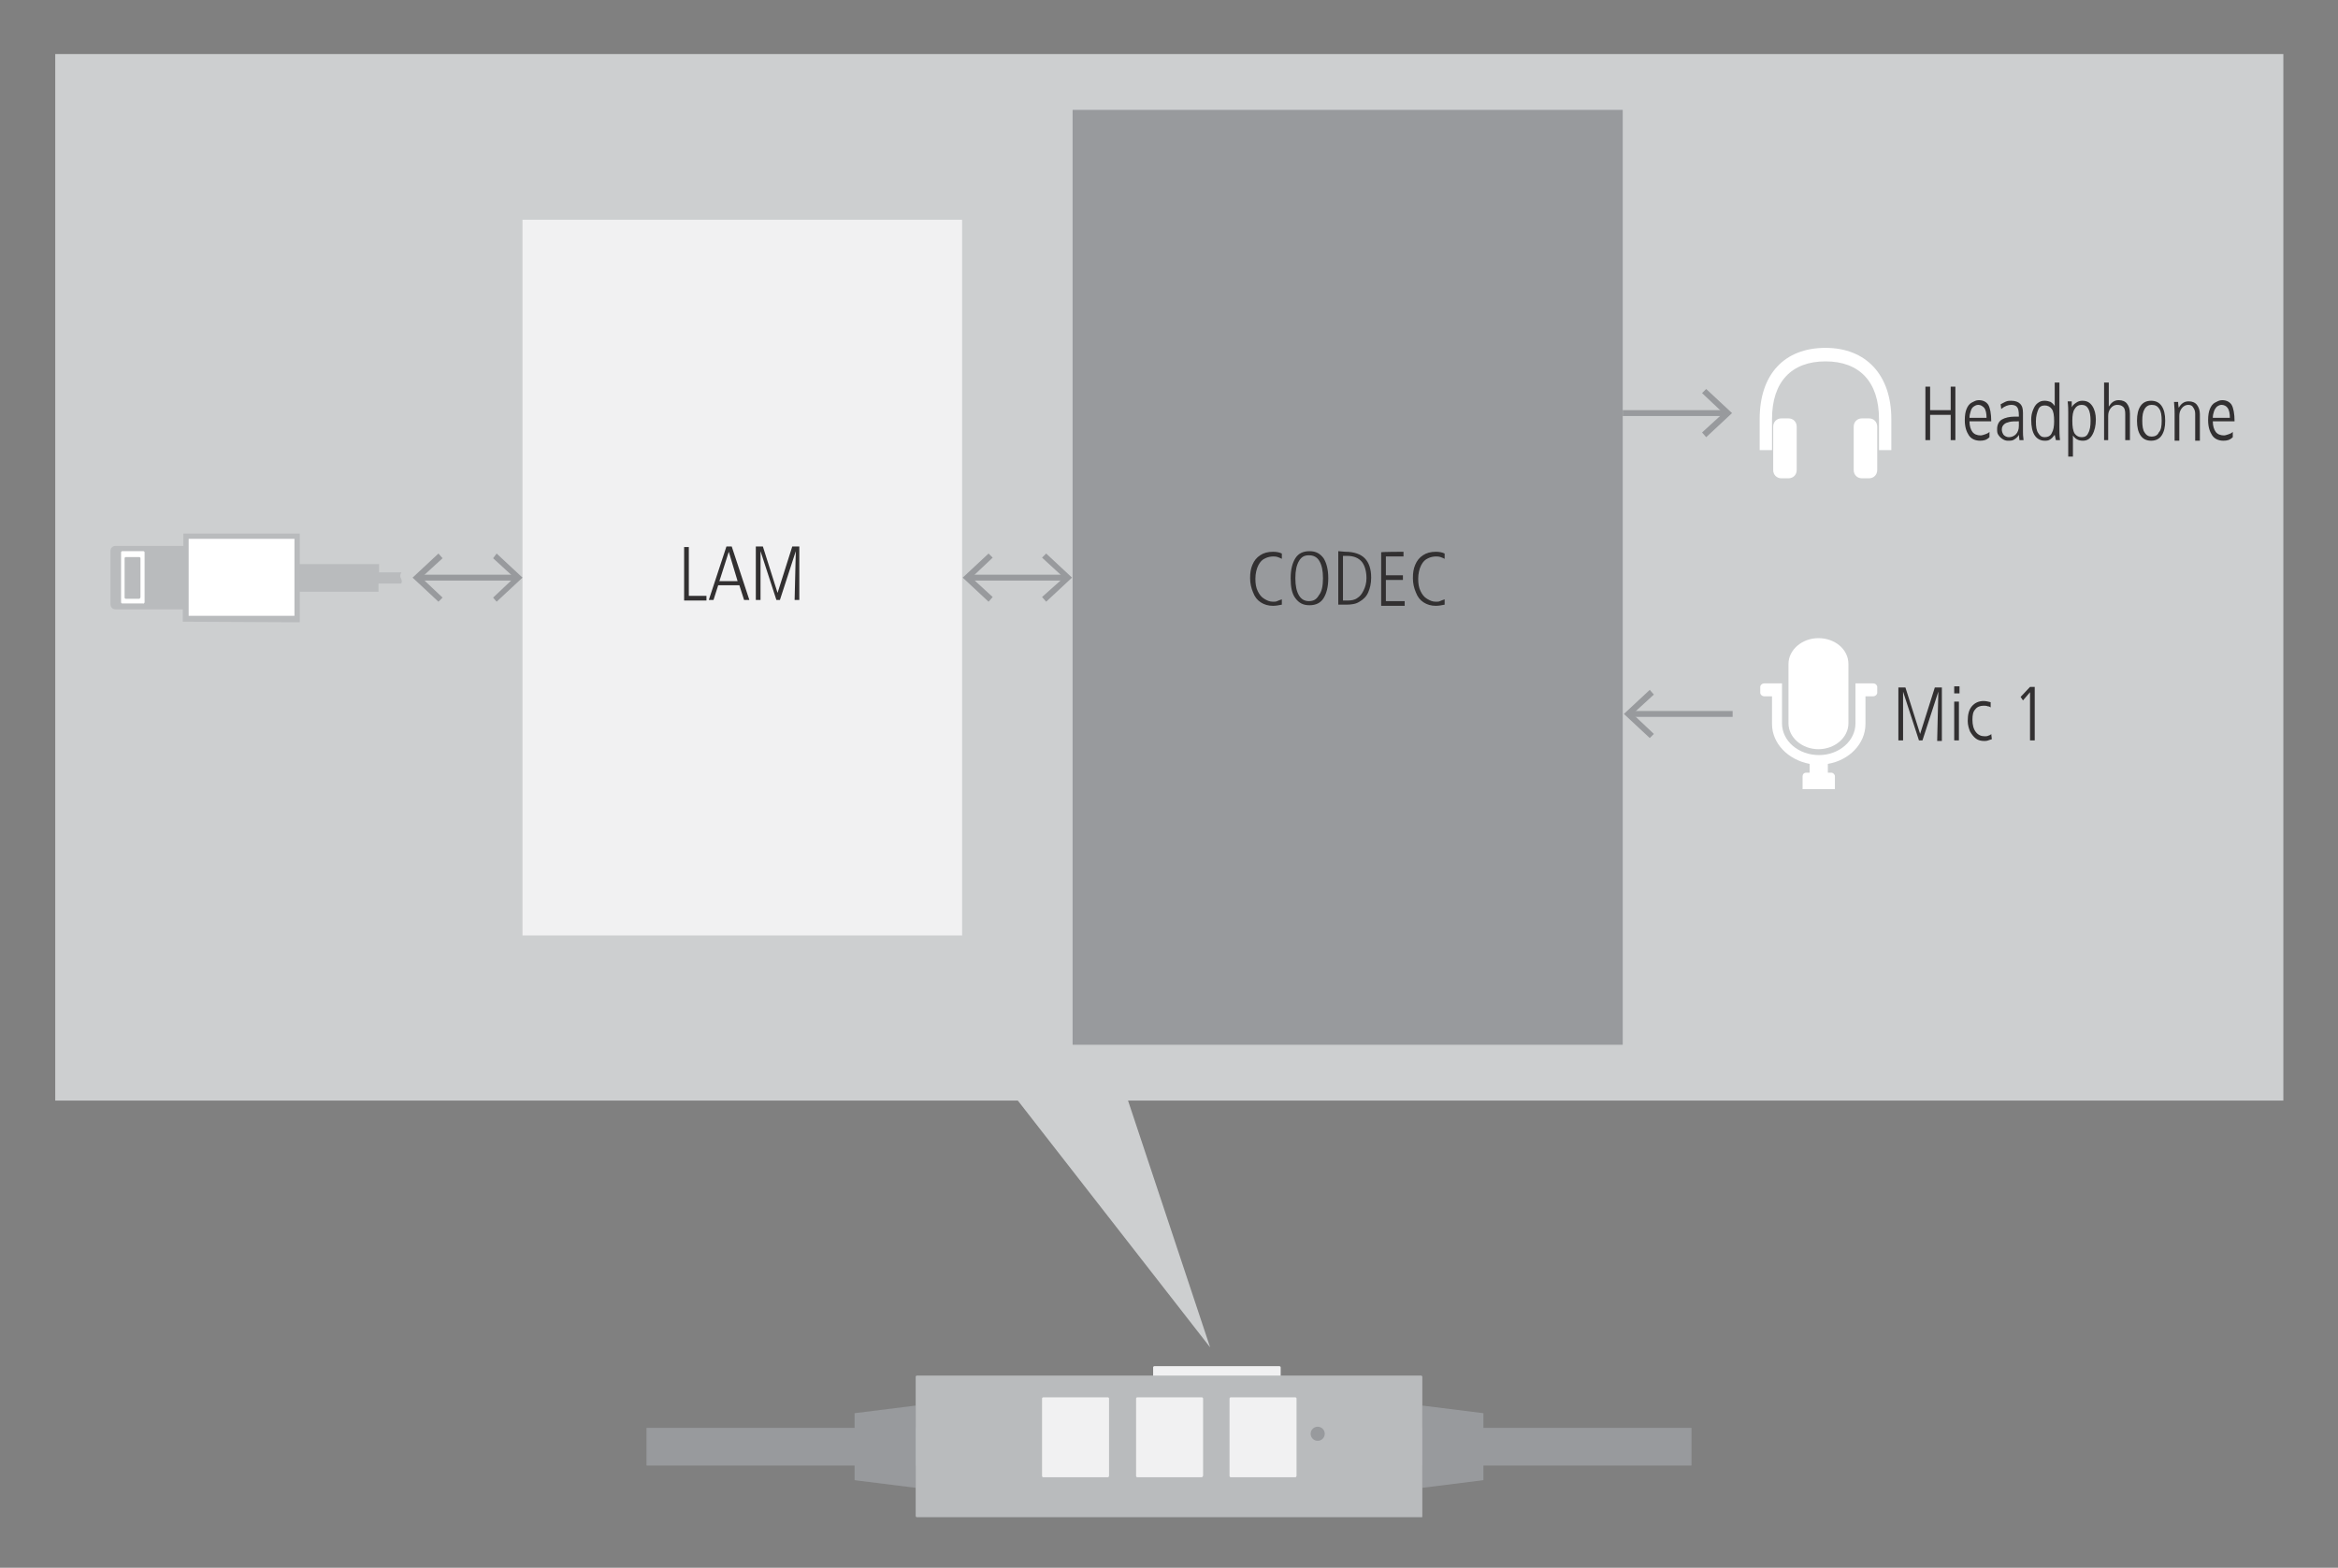
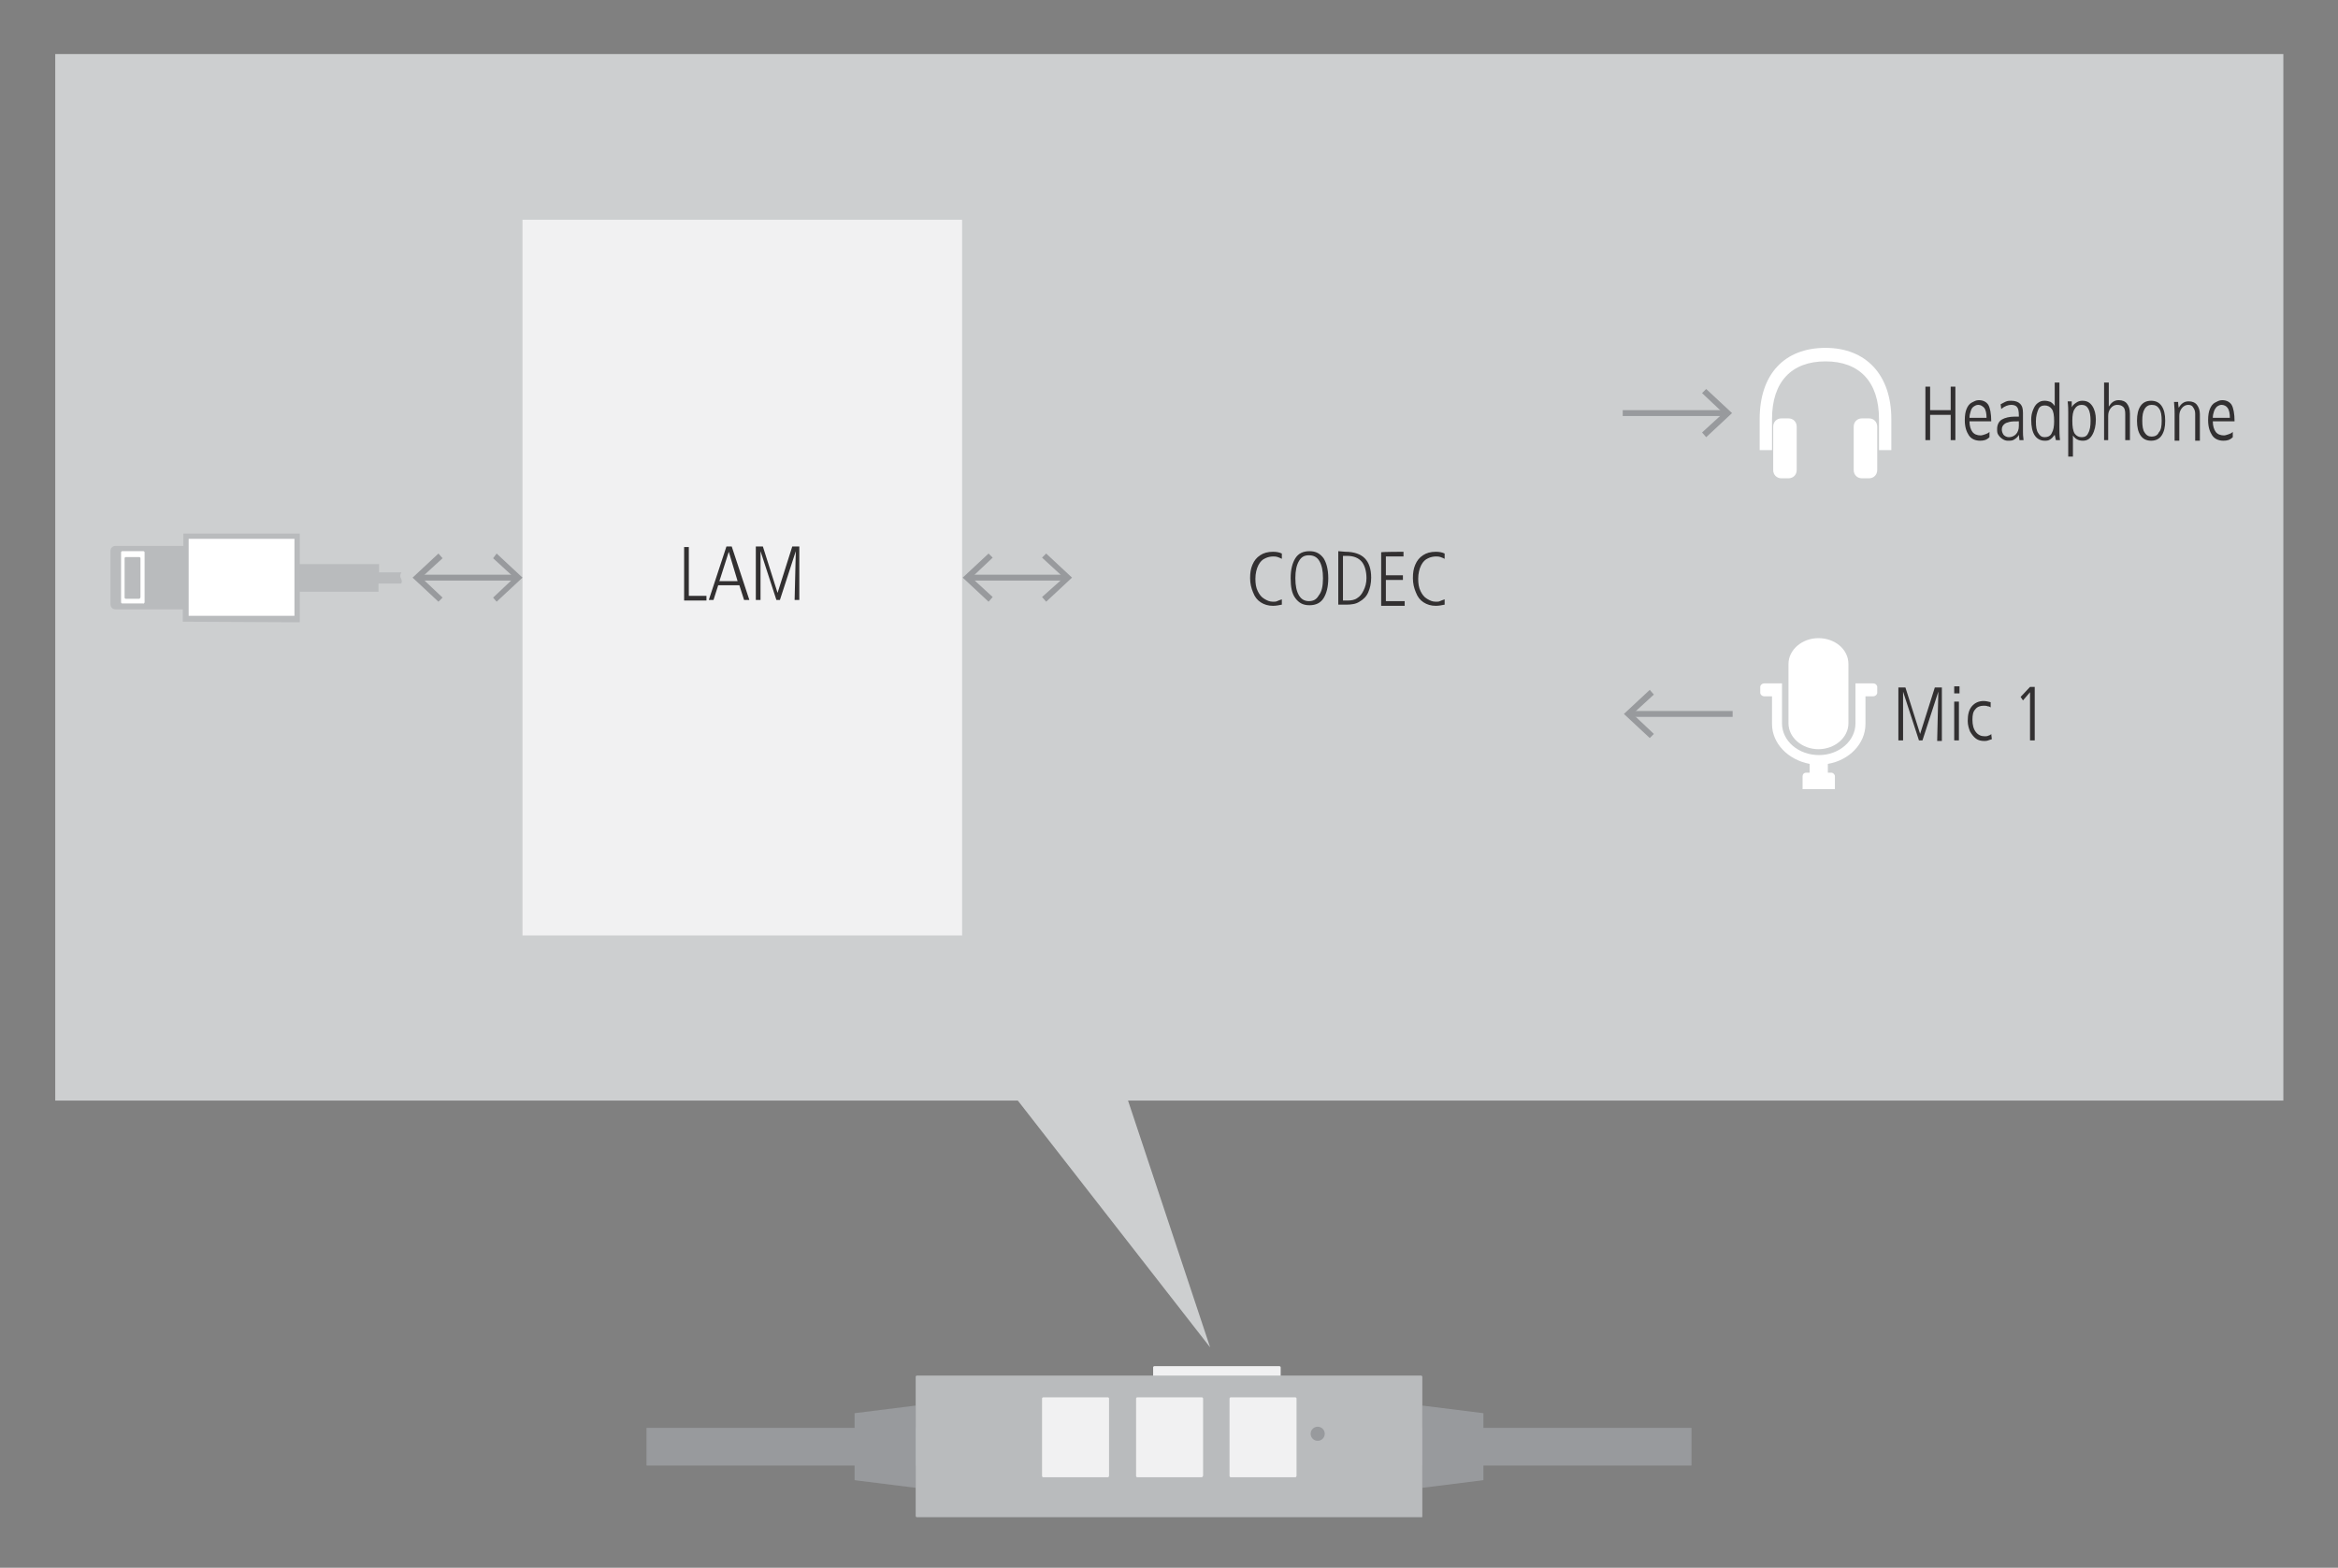
<svg xmlns="http://www.w3.org/2000/svg" version="1.1" id="Layer_1" x="0px" y="0px" viewBox="0 0 397.8 266.8" style="enable-background:new 0 0 397.8 266.8;" xml:space="preserve">
  <rect x="0" y="0" width="397.8" height="266.8" fill="#808080" stroke="none" />
  <style type="text/css">
	.st0{fill:#CDCFD0;}
	.st1{fill:#F1F1F2;}
	.st2{fill:#989A9D;}
	.st3{fill:none;stroke:#989A9D;}
	.st4{fill:#323031;}
	.st5{fill:#FFFFFF;}
	.st6{fill:#B9BBBD;}
</style>
  <g id="Background">
    <rect x="9.4" y="9.2" class="st0" width="379.1" height="178.1" />
  </g>
  <rect x="88.9" y="37.4" class="st1" width="74.8" height="121.8" />
-   <rect x="182.5" y="18.7" class="st2" width="93.6" height="159.1" />
  <g>
    <g>
      <line class="st3" x1="293.6" y1="70.3" x2="276.1" y2="70.3" />
      <g>
        <polygon class="st2" points="290.3,66.2 289.6,66.9 293.2,70.3 289.6,73.6 290.3,74.4 294.7,70.3    " />
      </g>
    </g>
  </g>
  <g>
    <g>
      <line class="st3" x1="294.8" y1="121.5" x2="277.4" y2="121.5" />
      <g>
        <polygon class="st2" points="280.7,117.4 281.4,118.2 277.8,121.5 281.4,124.9 280.7,125.6 276.3,121.5    " />
      </g>
    </g>
  </g>
  <g>
    <g>
      <line class="st3" x1="181.3" y1="98.3" x2="164.9" y2="98.3" />
      <g>
        <polygon class="st2" points="178,94.2 177.3,94.9 181,98.3 177.3,101.6 178,102.4 182.4,98.3    " />
      </g>
      <g>
        <polygon class="st2" points="168.2,94.2 168.9,94.9 165.3,98.3 168.9,101.6 168.2,102.4 163.8,98.3    " />
      </g>
    </g>
  </g>
  <g>
    <path class="st4" d="M216.6,103.1c-0.8,0-1.5-0.2-2.1-0.6s-1-0.9-1.3-1.7c-0.3-0.7-0.5-1.5-0.5-2.4s0.1-1.6,0.4-2.3   s0.7-1.2,1.3-1.6s1.3-0.6,2.2-0.6c0.6,0,1.1,0.1,1.5,0.3v0.9c-0.2-0.1-0.4-0.2-0.7-0.3c-0.3-0.1-0.6-0.1-0.8-0.1   c-0.4,0-0.9,0.1-1.3,0.3c-0.5,0.2-0.9,0.6-1.2,1.2s-0.5,1.4-0.5,2.3c0,0.8,0.1,1.5,0.4,2.1s0.6,1,1.1,1.3s0.9,0.5,1.5,0.5   c0.3,0,0.5,0,0.7-0.1s0.5-0.2,0.8-0.3v0.9C217.6,103,217.1,103.1,216.6,103.1z" />
    <path class="st4" d="M219.6,98.4c0-1.5,0.3-2.6,0.8-3.4s1.3-1.2,2.4-1.2s1.8,0.4,2.4,1.2c0.5,0.8,0.8,1.9,0.8,3.4s-0.3,2.6-0.8,3.4   s-1.3,1.2-2.4,1.2s-1.8-0.4-2.4-1.2S219.6,99.9,219.6,98.4z M225.1,98.4c0-1.3-0.2-2.2-0.6-2.9s-1-1-1.8-1s-1.3,0.3-1.7,1   s-0.6,1.6-0.6,2.9s0.2,2.2,0.6,2.9c0.4,0.7,1,1,1.7,1c0.8,0,1.3-0.3,1.7-1C224.9,100.7,225.1,99.7,225.1,98.4z" />
    <path class="st4" d="M228.9,93.9c1.5,0,2.6,0.4,3.3,1.1s1.1,1.8,1.1,3.3c0,1-0.2,1.8-0.5,2.5s-0.8,1.2-1.5,1.6   c-0.6,0.4-1.4,0.5-2.2,0.5h-1.4v-9.1L228.9,93.9L228.9,93.9z M232.5,98.4c0-1.2-0.3-2.2-0.8-2.8c-0.5-0.6-1.3-1-2.5-1h-0.7v7.6h0.8   c0.6,0,1.2-0.1,1.6-0.4c0.5-0.3,0.8-0.7,1.1-1.3C232.3,99.9,232.5,99.2,232.5,98.4z" />
    <path class="st4" d="M238.8,93.9v0.8h-3v3.2h2.9v0.8h-2.9v3.6h3.2v0.8h-4V94C234.9,93.9,238.8,93.9,238.8,93.9z" />
    <path class="st4" d="M244.3,103.1c-0.8,0-1.5-0.2-2.1-0.6s-1-0.9-1.3-1.7c-0.3-0.7-0.5-1.5-0.5-2.4s0.1-1.6,0.4-2.3   s0.7-1.2,1.3-1.6s1.3-0.6,2.2-0.6c0.6,0,1.1,0.1,1.5,0.3v0.9c-0.2-0.1-0.4-0.2-0.7-0.3c-0.3-0.1-0.6-0.1-0.8-0.1   c-0.4,0-0.9,0.1-1.3,0.3c-0.5,0.2-0.9,0.6-1.2,1.2s-0.5,1.4-0.5,2.3c0,0.8,0.1,1.5,0.4,2.1s0.6,1,1.1,1.3s0.9,0.5,1.5,0.5   c0.3,0,0.5,0,0.7-0.1s0.5-0.2,0.8-0.3v0.9C245.3,103,244.8,103.1,244.3,103.1z" />
  </g>
  <g>
    <path class="st4" d="M117.2,93.1v8.3h3v0.8h-3.8v-9.1C116.4,93.1,117.2,93.1,117.2,93.1z" />
    <path class="st4" d="M122.2,99.6l-0.8,2.5h-0.8l3-9.1h0.9l3,9.1h-0.9l-0.8-2.5H122.2z M122.4,98.9h3.1l-1.5-5l0,0L122.4,98.9z" />
    <path class="st4" d="M135.4,93.8l-2.7,8.3h-0.6l-2.7-8.3l0,0v8.3h-0.8V93h1.2l2.5,7.9l0,0l2.5-7.9h1.2v9.1h-0.8L135.4,93.8   L135.4,93.8z" />
  </g>
  <g>
    <path class="st4" d="M328.4,70.6v4.3h-0.8v-9.1h0.8v4h3.5v-4h0.8v9.1h-0.8v-4.3H328.4z" />
    <path class="st4" d="M336.9,75c-0.8,0-1.5-0.3-1.9-0.9s-0.7-1.4-0.7-2.6c0-0.8,0.1-1.4,0.3-1.9s0.5-0.9,0.9-1.1s0.7-0.4,1.2-0.4   c0.7,0,1.3,0.3,1.6,0.8s0.5,1.5,0.5,2.8h-3.7c0,0.8,0.2,1.4,0.5,1.8s0.8,0.6,1.4,0.6c0.2,0,0.5-0.1,0.8-0.2s0.5-0.2,0.7-0.4v0.9   C338,74.9,337.5,75,336.9,75z M336.6,68.9c-0.3,0-0.5,0.1-0.8,0.3s-0.4,0.5-0.5,0.8s-0.2,0.7-0.2,1.1h2.9c0-0.7-0.1-1.3-0.4-1.7   C337.3,69.1,337,68.9,336.6,68.9z" />
    <path class="st4" d="M343.5,74c-0.2,0.4-0.5,0.6-0.8,0.8c-0.3,0.2-0.6,0.2-1.1,0.2c-0.3,0-0.6-0.1-0.9-0.3s-0.5-0.4-0.7-0.7   c-0.2-0.3-0.2-0.6-0.2-1c0-0.7,0.3-1.3,0.8-1.6s1.3-0.5,2.2-0.5h0.7v-0.2c0-0.7-0.1-1.2-0.3-1.4c-0.2-0.3-0.6-0.4-1-0.4   c-0.5,0-1.1,0.2-1.7,0.7l-0.1-0.8c0.4-0.2,0.7-0.4,1-0.5s0.5-0.1,0.8-0.1c0.7,0,1.2,0.2,1.5,0.5c0.4,0.4,0.5,0.9,0.5,1.6v3.2   c0,0.3,0,0.7,0.1,1.4h-0.7L343.5,74L343.5,74z M340.6,73.1c0,0.3,0.1,0.6,0.3,0.9c0.2,0.2,0.5,0.4,0.9,0.4c0.5,0,0.9-0.2,1.2-0.5   c0.3-0.3,0.5-0.8,0.5-1.4v-0.8c-0.7,0-1.2,0-1.6,0.1s-0.7,0.2-0.9,0.4S340.6,72.6,340.6,73.1z" />
    <path class="st4" d="M349.6,74c-0.3,0.4-0.5,0.6-0.8,0.8c-0.3,0.2-0.6,0.2-0.9,0.2c-0.7,0-1.3-0.3-1.7-0.9   c-0.4-0.6-0.6-1.5-0.6-2.7c0-0.6,0.1-1.1,0.3-1.6s0.4-0.9,0.8-1.2s0.7-0.4,1.2-0.4c0.4,0,0.7,0.1,1,0.2c0.3,0.2,0.5,0.4,0.7,0.7   l0,0v-4h0.8v7.6c0,0.7,0,1.4,0.1,2.2h-0.7L349.6,74L349.6,74L349.6,74z M349.5,71.7c0-1-0.1-1.7-0.4-2.1s-0.7-0.6-1.2-0.6   s-0.9,0.2-1.1,0.7s-0.4,1.1-0.4,2s0.1,1.6,0.4,2c0.3,0.5,0.6,0.7,1.1,0.7s1-0.2,1.2-0.7C349.4,73.2,349.5,72.5,349.5,71.7z" />
    <path class="st4" d="M351.8,68.3h0.7v1l0,0c0.2-0.4,0.5-0.6,0.8-0.8c0.3-0.2,0.6-0.3,1-0.3c0.8,0,1.3,0.3,1.7,0.9s0.6,1.4,0.6,2.3   c0,1-0.2,1.9-0.6,2.6s-0.9,1-1.6,1c-0.8,0-1.3-0.3-1.7-0.9l0,0v3.6h-0.8v-7.5C351.9,69.7,351.9,69.1,351.8,68.3z M355.7,71.6   c0-1.8-0.5-2.7-1.5-2.7c-0.5,0-0.9,0.2-1.2,0.7c-0.3,0.4-0.4,1.1-0.4,2c0,1,0.1,1.7,0.4,2.2c0.3,0.4,0.7,0.6,1.2,0.6   s0.9-0.2,1.1-0.7C355.6,73.2,355.7,72.5,355.7,71.6z" />
    <path class="st4" d="M360.2,68.9c-0.4,0-0.8,0.2-1.1,0.6c-0.3,0.4-0.4,0.8-0.4,1.3v4.1H358v-9.8h0.8v4.1l0,0   c0.2-0.3,0.4-0.6,0.7-0.8c0.3-0.2,0.6-0.3,1-0.3c0.6,0,1.1,0.2,1.4,0.6s0.5,0.9,0.5,1.7v4.5h-0.8v-4.5c0-0.5-0.1-0.9-0.3-1.1   C361,69,360.7,68.9,360.2,68.9z" />
    <path class="st4" d="M363.6,71.6c0-1.1,0.2-1.9,0.6-2.5s1-0.9,1.8-0.9s1.4,0.3,1.8,0.9s0.6,1.4,0.6,2.5s-0.2,1.9-0.6,2.5   s-1,0.9-1.8,0.9s-1.4-0.3-1.8-0.9S363.6,72.7,363.6,71.6z M367.8,71.6c0-0.9-0.1-1.6-0.4-2c-0.3-0.5-0.7-0.7-1.3-0.7   c-0.5,0-0.9,0.2-1.2,0.7s-0.4,1.1-0.4,2s0.1,1.6,0.4,2c0.3,0.5,0.7,0.7,1.2,0.7s1-0.2,1.2-0.7C367.7,73.2,367.8,72.5,367.8,71.6z" />
    <path class="st4" d="M372.3,68.9c-0.4,0-0.8,0.2-1.1,0.6c-0.3,0.4-0.4,0.8-0.4,1.3V75H370v-4.6c0-0.3,0-0.9-0.1-2h0.7   c0,0.1,0,0.5,0.1,1l0,0c0.4-0.7,0.9-1.1,1.7-1.1c0.6,0,1.1,0.2,1.4,0.6s0.5,0.9,0.5,1.6V75h-0.8v-4.6c0-0.4-0.1-0.7-0.3-1   C373,69,372.7,68.9,372.3,68.9z" />
    <path class="st4" d="M378.3,75c-0.8,0-1.5-0.3-1.9-0.9s-0.7-1.4-0.7-2.6c0-0.8,0.1-1.4,0.3-1.9c0.2-0.5,0.5-0.9,0.9-1.1   s0.7-0.4,1.2-0.4c0.7,0,1.3,0.3,1.6,0.8s0.5,1.5,0.5,2.8h-3.7c0,0.8,0.2,1.4,0.5,1.8s0.8,0.6,1.4,0.6c0.2,0,0.5-0.1,0.8-0.2   s0.5-0.2,0.7-0.4v0.9C379.4,74.9,378.9,75,378.3,75z M378,68.9c-0.3,0-0.5,0.1-0.8,0.3c-0.2,0.2-0.4,0.5-0.5,0.8s-0.2,0.7-0.2,1.1   h2.9c0-0.7-0.1-1.3-0.4-1.7C378.8,69.1,378.4,68.9,378,68.9z" />
  </g>
  <g>
    <path class="st4" d="M329.8,117.7l-2.7,8.3h-0.6l-2.7-8.3l0,0v8.3H323v-9h1.2l2.5,7.9l0,0l2.5-7.9h1.2v9.1h-0.8L329.8,117.7   L329.8,117.7z" />
-     <path class="st4" d="M333.4,116.8v1.2h-0.9v-1.2H333.4z M333.3,119.4v6.6h-0.8v-6.6H333.3z" />
+     <path class="st4" d="M333.4,116.8v1.2h-0.9v-1.2z M333.3,119.4v6.6h-0.8v-6.6H333.3z" />
    <path class="st4" d="M337.6,126.1c-0.5,0-1-0.1-1.4-0.4s-0.7-0.7-1-1.2c-0.2-0.5-0.4-1.1-0.4-1.8c0-1.1,0.2-1.9,0.7-2.5   s1.2-0.9,2-0.9c0.4,0,0.8,0.1,1.2,0.2v0.9c-0.1-0.1-0.3-0.2-0.5-0.2c-0.2-0.1-0.5-0.1-0.7-0.1c-0.6,0-1.1,0.2-1.4,0.6   c-0.4,0.4-0.5,1-0.5,1.8c0,0.9,0.2,1.6,0.6,2.1s0.9,0.7,1.5,0.7c0.2,0,0.4,0,0.6-0.1s0.4-0.1,0.5-0.3l0.1,0.9   c-0.2,0.1-0.4,0.1-0.6,0.2C338,126.1,337.8,126.1,337.6,126.1z" />
    <path class="st4" d="M344.2,119.2l-0.4-0.6l1.6-1.7h0.8v9.1h-0.8v-8.2L344.2,119.2z" />
  </g>
  <g>
    <path class="st5" d="M309.4,108.6c-2.8,0-5.1,2-5.1,4.4v10.1c0,2.4,2.3,4.4,5.1,4.4c2.8,0,5.1-2,5.1-4.4V113   C314.5,110.5,312.2,108.6,309.4,108.6L309.4,108.6z" />
    <path class="st5" d="M303.2,123.1v-6.8h-3c-0.4,0-0.7,0.3-0.7,0.6v1c0,0.3,0.3,0.6,0.7,0.6h1.3v4.7c0,3.3,2.7,6.1,6.4,6.8v1.5   c0,0-0.2,0-0.6,0s-0.6,0.3-0.6,0.6v2.2h5.5v-2.2c0-0.3-0.3-0.6-0.6-0.6H311V130c3.6-0.6,6.4-3.4,6.4-6.8v-4.7h1.3   c0.4,0,0.7-0.3,0.7-0.6v-1c0-0.3-0.3-0.6-0.7-0.6h-3v6.8c0,3-2.8,5.4-6.2,5.4C306,128.5,303.2,126.1,303.2,123.1L303.2,123.1z" />
  </g>
  <g>
    <path class="st5" d="M321.8,76.6c0-0.2,0-1.1,0-5.3c0-7.5-4.3-12.1-11.2-12.1c-7,0-11.2,4.5-11.2,12.1c0,4.2,0,5.1,0,5.3h2.1v-5.3   c0-6.3,3.3-9.8,9.1-9.8c5.8,0,9.1,3.5,9.1,9.8v5.3H321.8L321.8,76.6z" />
    <path class="st5" d="M305.7,80c0,0.8-0.6,1.4-1.4,1.4h-1.2c-0.8,0-1.4-0.6-1.4-1.4v-7.4c0-0.8,0.6-1.4,1.4-1.4h1.2   c0.8,0,1.4,0.6,1.4,1.4V80L305.7,80z" />
    <path class="st5" d="M315.4,80c0,0.8,0.6,1.4,1.4,1.4h1.2c0.8,0,1.4-0.6,1.4-1.4v-7.4c0-0.8-0.6-1.4-1.4-1.4h-1.2   c-0.8,0-1.4,0.6-1.4,1.4V80L315.4,80z" />
  </g>
  <g>
    <g>
      <line class="st3" x1="87.9" y1="98.3" x2="71.3" y2="98.3" />
      <g>
        <polygon class="st2" points="84.5,94.2 83.9,95 87.5,98.3 83.9,101.7 84.5,102.4 88.9,98.3    " />
      </g>
      <g>
        <polygon class="st2" points="74.6,94.2 75.3,95 71.7,98.3 75.3,101.7 74.6,102.4 70.2,98.3    " />
      </g>
    </g>
  </g>
  <g id="Text">
    <g>
      <g>
        <path class="st6" d="M31.1,105.8v-2.1H19.9l0,0h-0.2c-0.5,0-0.9-0.3-0.9-0.9l0,0l0,0c0-0.1,0-0.4,0-0.9c0-2.2,0-7.6,0-8.1     c0-0.6,0.4-0.9,0.9-0.9h11.5v-2.1H51V96h13.5v1.4h3.8c-0.1,0.2-0.2,0.4-0.2,0.6s0.1,0.4,0.2,0.6s0.1,0.7-0.1,0.7h-3.8v1.4H51v5.2     L31.1,105.8z" />
        <path class="st5" d="M24.6,102.5V94c0-0.1-0.1-0.2-0.2-0.2h-3.6c-0.1,0-0.2,0.1-0.2,0.2v8.5c0,0.1,0.1,0.2,0.2,0.2h3.6     C24.4,102.8,24.6,102.6,24.6,102.5z" />
        <path class="st6" d="M23.9,101.6V95c0-0.1-0.1-0.2-0.2-0.2h-2.3c-0.1,0-0.2,0.1-0.2,0.2v6.7c0,0.1,0.1,0.2,0.2,0.2h2.3     C23.8,101.9,23.9,101.7,23.9,101.6z" />
      </g>
      <rect x="32.1" y="91.7" class="st5" width="18" height="13.1" />
    </g>
    <g>
      <polygon class="st2" points="287.8,243 252.4,243 252.4,240.5 242,239.2 242,243 155.8,243 155.8,239.2 145.4,240.5 145.4,243     110,243 110,249.4 145.4,249.4 145.4,251.9 155.8,253.2 155.8,249.4 242,249.4 242,253.2 252.4,251.9 252.4,249.4 287.8,249.4       " />
      <g>
        <path class="st1" d="M217.9,245.9v-13.2c0-0.1-0.1-0.2-0.2-0.2h-21.3c-0.1,0-0.2,0.1-0.2,0.2v13.2c0,0.1,0.1,0.2,0.2,0.2h21.3     C217.8,246.2,217.9,246.1,217.9,245.9z" />
        <g>
          <path class="st6" d="M242,258v-23.7c0-0.1-0.1-0.2-0.2-0.2H156c-0.1,0-0.2,0.1-0.2,0.2V258c0,0.1,0.1,0.2,0.2,0.2h85.8      C241.9,258.3,242,258.2,242,258z" />
          <path class="st1" d="M188.7,251.1V238c0-0.1-0.1-0.2-0.2-0.2h-11c-0.1,0-0.2,0.1-0.2,0.2v13.2c0,0.1,0.1,0.2,0.2,0.2h11      C188.6,251.4,188.7,251.3,188.7,251.1z" />
          <path class="st1" d="M204.7,251.1V238c0-0.1-0.1-0.2-0.2-0.2h-11c-0.1,0-0.2,0.1-0.2,0.2v13.2c0,0.1,0.1,0.2,0.2,0.2h11      C204.5,251.4,204.7,251.3,204.7,251.1z" />
          <path class="st1" d="M220.6,251.1V238c0-0.1-0.1-0.2-0.2-0.2h-11c-0.1,0-0.2,0.1-0.2,0.2v13.2c0,0.1,0.1,0.2,0.2,0.2h11      C220.5,251.4,220.6,251.3,220.6,251.1z" />
          <circle class="st2" cx="224.2" cy="244" r="1.2" />
        </g>
      </g>
    </g>
    <polygon class="st0" points="171,184.5 205.9,229.3 191,184.5  " />
  </g>
</svg>